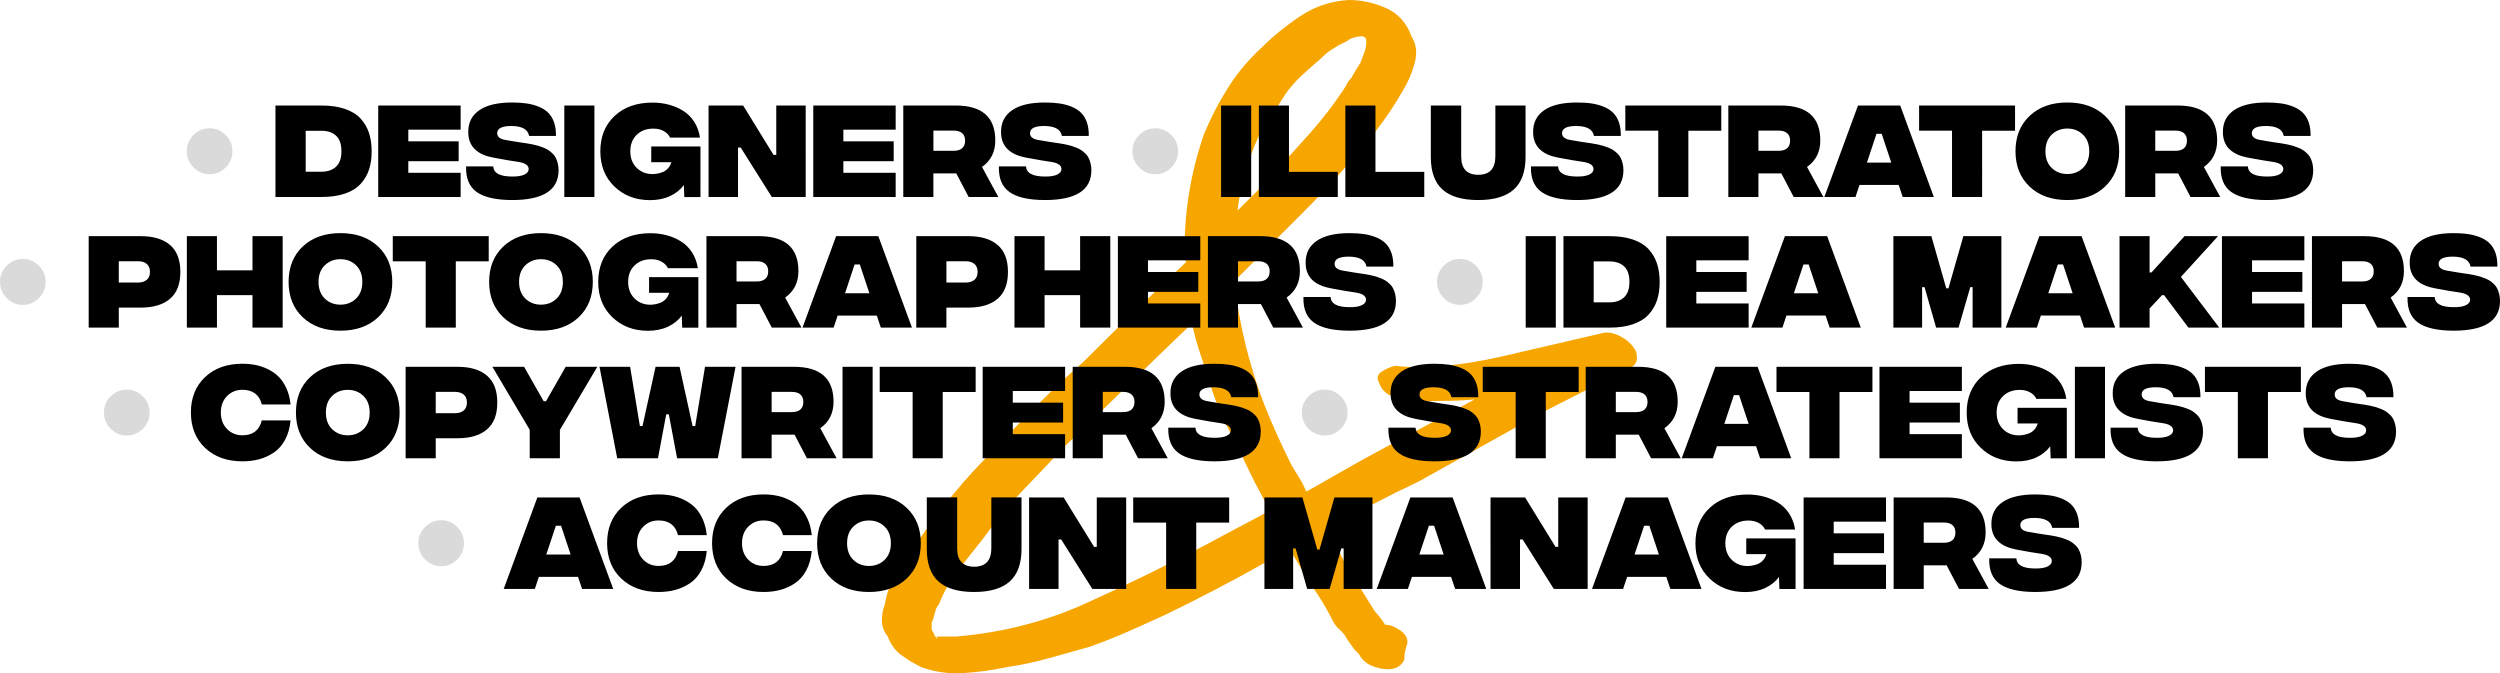
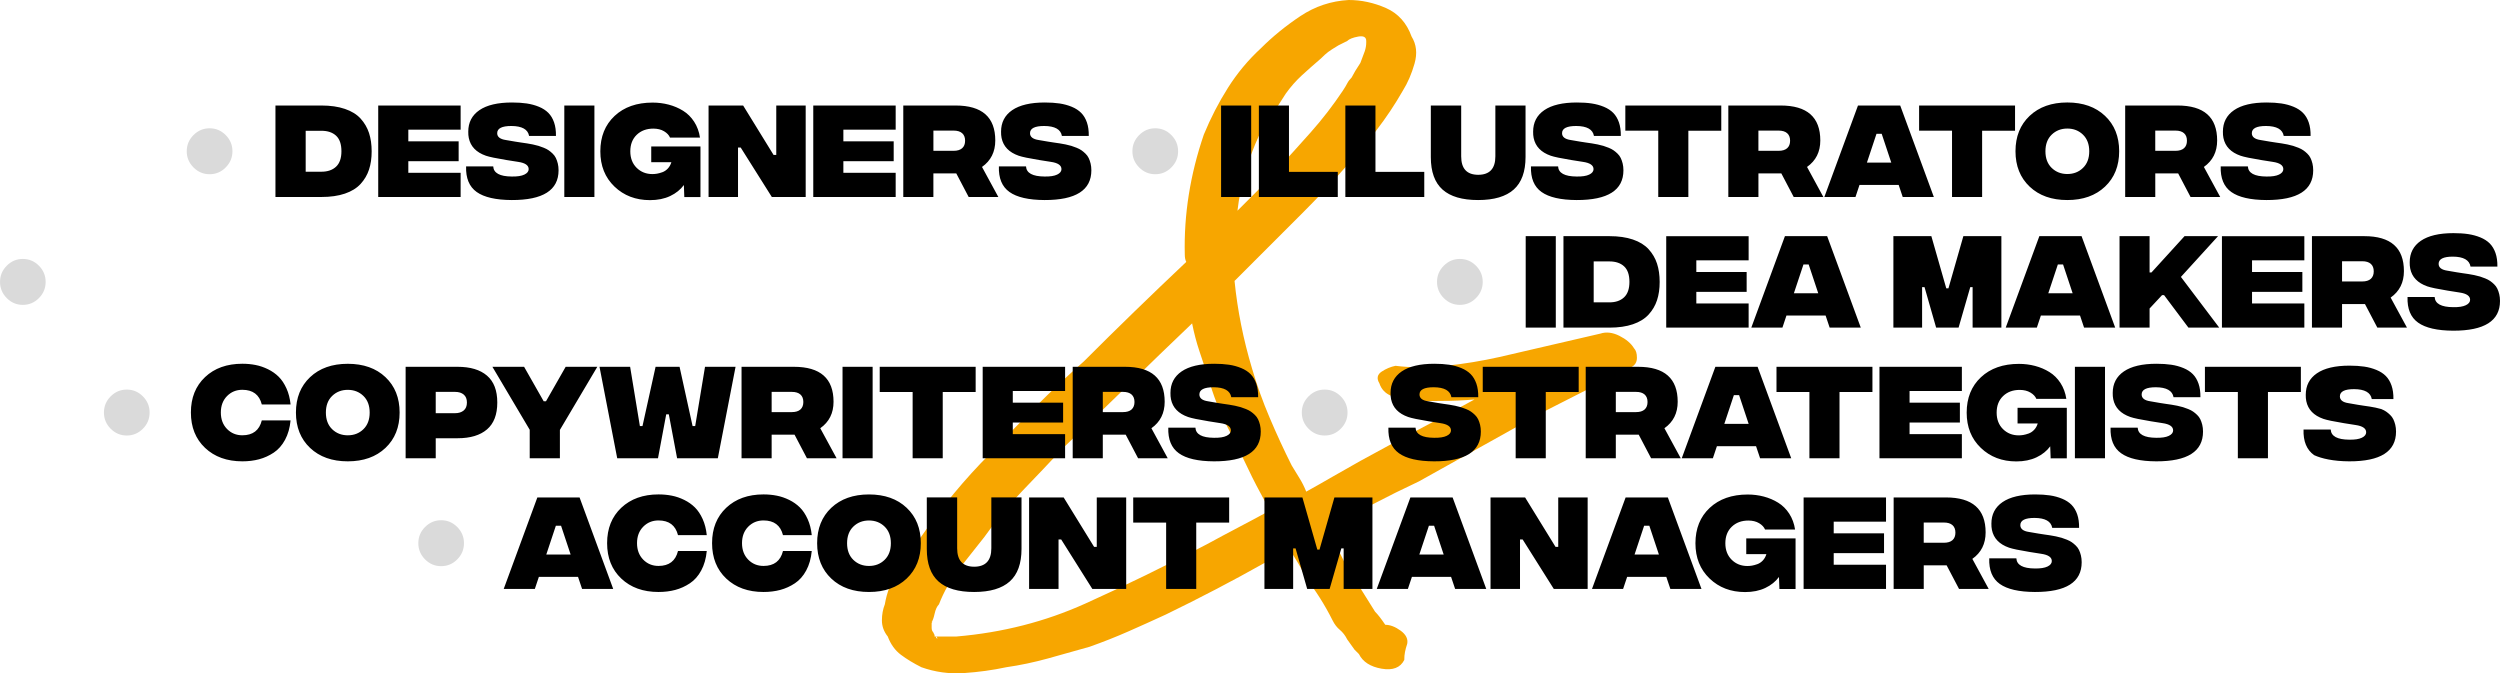
<svg xmlns="http://www.w3.org/2000/svg" version="1.1" id="Vrstva_1" x="0px" y="0px" viewBox="0 0 956.79 257.69" style="enable-background:new 0 0 956.79 257.69;" xml:space="preserve">
  <style type="text/css">
	.st0{fill:#FFFFFF;}
	.st1{fill:#F7A600;}
	.st2{fill:#FFE500;}
	.st3{fill:#E63612;}
	.st4{fill:#DADADA;}
</style>
  <g>
    <path class="st1" d="M357.12,238c-0.38,0-0.56,0.19-0.56,0.56V238H357.12z M415.36,231c-15.31,6.91-31.74,11.11-49.28,12.6h-5.04   h-2.8h-0.56v-0.56l-0.56-1.12c-0.38-0.37-0.56-0.93-0.56-1.68v-1.68V238c0.37-0.37,0.74-1.4,1.12-3.08   c0.37-1.68,0.93-2.89,1.68-3.64c1.86-4.85,4.48-9.42,7.84-13.72c3.36-4.29,6.53-8.3,9.52-12.04c4.48-6.34,9.33-12.22,14.56-17.64   c5.22-5.41,10.45-10.92,15.68-16.52c8.58-8.21,16.89-16.24,24.92-24.08c8.02-7.84,16.14-15.68,24.36-23.52   c0.74,3.74,1.68,7.28,2.8,10.64s2.24,6.72,3.36,10.08c1.86,6.72,4.38,13.16,7.56,19.32c3.17,6.16,6.25,12.42,9.24,18.76   c1.12,2.24,2.24,4.39,3.36,6.44c1.12,2.06,2.24,4.2,3.36,6.44c-4.11,2.24-8.12,4.39-12.04,6.44c-3.92,2.06-7.94,4.2-12.04,6.44   C446.16,216.54,430.66,224.1,415.36,231 M358.24,243.6c0.74,0.75,0.74,0.94,0,0.56V243.6z M492.08,35.84   c1.86-2.61,3.92-4.94,6.16-7c2.24-2.05,4.66-4.2,7.28-6.44c1.12-1.12,2.05-1.96,2.8-2.52c0.74-0.56,2.05-1.4,3.92-2.52l3.36-1.68   c0.74-0.74,2.14-1.3,4.2-1.68c2.05-0.37,3.08,0.19,3.08,1.68v0.56c0,1.12-0.19,2.24-0.56,3.36l-1.68,4.48   c-0.75,1.12-1.4,2.15-1.96,3.08c-0.56,0.94-1.03,1.78-1.4,2.52c-0.75,0.75-1.31,1.5-1.68,2.24c-0.38,0.75-0.94,1.68-1.68,2.8   c-3.74,5.6-7.84,10.92-12.32,15.96c-4.48,5.04-8.96,9.99-13.44,14.84c-2.24,2.62-4.58,5.14-7,7.56c-2.43,2.43-4.95,4.95-7.56,7.56   c1.12-9.7,3.92-19.41,8.4-29.12L492.08,35.84z M619.76,128.52c-2.62-1.3-5.04-1.58-7.28-0.84l-38.64,8.96   c-6.72,1.5-13.54,2.62-20.44,3.36c-6.91,0.75-13.35,0.75-19.32,0c-1.87,0.38-3.64,1.12-5.32,2.24c-1.68,1.12-1.96,2.62-0.84,4.48   c0.74,2.24,2.24,3.83,4.48,4.76c2.24,0.94,4.29,1.78,6.16,2.52c4.48-0.37,8.86-0.56,13.16-0.56c4.29,0,8.49-0.18,12.6-0.56   c-7.47,4.11-14.75,8.03-21.84,11.76c-7.1,3.74-14.38,7.66-21.84,11.76c-3.36,1.87-6.82,3.83-10.36,5.88   c-3.55,2.06-7,4.02-10.36,5.88c-0.75-1.86-1.59-3.54-2.52-5.04c-0.94-1.49-1.96-3.17-3.08-5.04c-2.99-5.97-5.79-12.04-8.4-18.2   c-2.62-6.16-4.86-12.41-6.72-18.76c-3.36-11.2-5.6-22.4-6.72-33.6l10.08-10.08c5.6-5.6,11.1-11.1,16.52-16.52   c5.41-5.41,10.73-11.1,15.96-17.08c4.1-4.48,8.02-9.14,11.76-14c3.73-4.85,7.09-9.89,10.08-15.12c1.86-2.98,3.36-6.44,4.48-10.36   c1.12-3.92,0.74-7.37-1.12-10.36c-1.87-5.22-5.14-8.86-9.8-10.92C525.76,1.03,521,0,516.16,0c-6.72,0.38-12.88,2.43-18.48,6.16   c-5.6,3.74-10.64,7.84-15.12,12.32c-4.86,4.48-9.06,9.52-12.6,15.12c-3.55,5.6-6.63,11.58-9.24,17.92   c-5.23,15.31-7.66,30.62-7.28,45.92c0,1.12,0.18,2.06,0.56,2.8c-6.72,6.35-13.35,12.7-19.88,19.04   c-6.54,6.35-12.98,12.7-19.32,19.04c-6.35,5.6-12.42,11.3-18.2,17.08c-5.79,5.79-11.67,11.86-17.64,18.2   c-4.86,4.86-9.52,9.99-14,15.4c-4.48,5.42-8.78,11.11-12.88,17.08c-2.99,3.74-5.79,7.75-8.4,12.04c-2.62,4.3-4.29,8.68-5.04,13.16   c-0.74,1.87-1.12,3.92-1.12,6.16c0,2.24,0.75,4.3,2.24,6.16c1.12,2.99,2.8,5.32,5.04,7c2.24,1.68,4.85,3.26,7.84,4.76   c5.22,1.86,10.64,2.61,16.24,2.24c5.6-0.38,11.01-1.12,16.24-2.24c5.22-0.75,10.54-1.87,15.96-3.36c5.41-1.5,10.73-2.99,15.96-4.48   c5.22-1.86,10.17-3.82,14.84-5.88c4.66-2.05,9.42-4.2,14.28-6.44c13.06-6.34,25.57-12.88,37.52-19.6l10.08-5.04   c1.12,1.87,2.14,3.55,3.08,5.04c0.93,1.5,1.77,3.18,2.52,5.04c4.1,5.23,7.65,10.83,10.64,16.8c0.74,1.5,1.68,2.71,2.8,3.64   c1.12,0.94,2.05,2.15,2.8,3.64l2.8,3.92l1.68,1.68c1.49,2.98,4.38,4.85,8.68,5.6c4.29,0.74,7.18-0.38,8.68-3.36   c0-1.12,0.09-2.15,0.28-3.08c0.18-0.93,0.46-1.96,0.84-3.08c0.37-1.86-0.47-3.54-2.52-5.04c-2.06-1.49-4.02-2.24-5.88-2.24   c-1.5-2.24-2.8-3.92-3.92-5.04l-11.2-17.92c-1.12-2.24-2.24-4.48-3.36-6.72c-1.12-2.24-2.43-4.48-3.92-6.72   c11.57-6.72,23.33-12.88,35.28-18.48l48.16-26.88l33.04-16.8c1.49-0.74,2.24-1.96,2.24-3.64c0-1.68-0.38-2.89-1.12-3.64   C624.24,131.42,622.36,129.83,619.76,128.52" />
    <path d="M778.77,226.56c11.95,0.03,17.92-3.76,17.92-11.38c0-0.94-0.1-1.81-0.29-2.6c-0.2-0.79-0.44-1.49-0.74-2.11   c-0.3-0.62-0.71-1.18-1.22-1.67c-0.51-0.5-1.02-0.92-1.52-1.27c-0.51-0.35-1.13-0.68-1.88-0.98c-0.75-0.3-1.42-0.54-2-0.72   s-1.32-0.36-2.21-0.55c-0.89-0.19-1.63-0.32-2.22-0.4c-0.59-0.08-1.35-0.19-2.27-0.33c-0.92-0.14-1.63-0.25-2.14-0.33l-3.69-0.63   c-2.2-0.32-3.3-1.2-3.3-2.61c0-1.84,1.81-2.76,5.42-2.76c4.09,0.02,6.35,1.29,6.79,3.81h10.28c0.03-1.99-0.21-3.71-0.72-5.19   c-0.51-1.47-1.24-2.69-2.18-3.64c-0.94-0.95-2.15-1.73-3.6-2.33c-1.46-0.6-3.01-1.03-4.66-1.27c-1.65-0.24-3.54-0.37-5.65-0.37   c-5.47,0-9.63,0.98-12.48,2.93c-2.85,1.95-4.27,4.7-4.27,8.23c-0.02,0.86,0.05,1.67,0.2,2.42c0.67,3.24,2.85,5.5,6.54,6.79   c1.33,0.46,3.95,1,7.84,1.64l4.49,0.71c2.7,0.39,4.05,1.32,4.05,2.78c0,0.86-0.55,1.56-1.65,2.09c-1.1,0.53-2.71,0.78-4.82,0.75   c-4.59-0.03-6.96-1.33-7.1-3.88h-10.38c-0.15,4.51,1.2,7.78,4.05,9.8C768.19,225.5,772.67,226.53,778.77,226.56 M736.24,199.98   h7.71c1.45,0,2.55,0.33,3.3,1c0.75,0.67,1.12,1.62,1.12,2.87c0,1.24-0.37,2.2-1.12,2.87c-0.75,0.67-1.85,1-3.3,1h-7.71V199.98z    M761.1,225.39l-6.25-11.5c3.39-2.39,5.08-5.77,5.08-10.13c0-8.92-5.05-13.38-15.16-13.38h-20.04v35.01h11.52v-9.03h8.76l4.74,9.03   H761.1z M690.27,225.39h31.54v-9.25h-20.02v-4.44h19.26v-7.59h-19.26v-4.47h20.02v-9.25h-31.54V225.39z M687.17,206.06h-18.85v6.01   h7.71c-0.28,0.94-0.73,1.75-1.35,2.42c-0.63,0.67-1.33,1.14-2.11,1.42c-0.78,0.28-1.47,0.46-2.06,0.56   c-0.59,0.1-1.17,0.15-1.72,0.15c-2.43,0-4.44-0.8-6.05-2.4c-1.61-1.6-2.42-3.71-2.42-6.31c0-2.64,0.82-4.74,2.45-6.32   c1.64-1.58,3.76-2.37,6.36-2.37c1.61,0,2.98,0.34,4.11,1.01c1.13,0.68,1.89,1.49,2.28,2.43H687c-0.34-2.28-1.09-4.3-2.23-6.07   c-1.15-1.77-2.56-3.17-4.25-4.21c-1.68-1.04-3.52-1.82-5.49-2.34c-1.98-0.52-4.03-0.78-6.16-0.78c-6.05,0-10.9,1.71-14.54,5.11   c-3.64,3.41-5.46,7.92-5.46,13.54c0,5.53,1.8,10.03,5.41,13.49c3.6,3.46,8.13,5.19,13.59,5.19c2.95,0,5.52-0.52,7.73-1.57   c2.21-1.05,3.95-2.45,5.24-4.21l0.17,4.61h6.18V206.06z M625.57,212.23l3.66-11.01h2l3.66,11.01H625.57z M639.27,225.39h11.91   l-12.87-35.01h-16.16l-12.87,35.01h11.91l1.54-4.61h14.99L639.27,225.39z M570.47,225.39h11.26v-18.92h1.02l11.91,18.92h12.96   v-35.01h-11.26v18.92h-1.03l-11.65-18.92h-13.23V225.39z M543.2,212.23l3.66-11.01h2l3.66,11.01H543.2z M556.9,225.39h11.91   l-12.87-35.01h-16.16l-12.87,35.01h11.91l1.54-4.61h14.99L556.9,225.39z M483.92,225.39h10.99v-15.5h0.93l4.44,15.5h8.59l4.47-15.5   h0.9v15.5h11.01v-35.01H510.7l-5.71,19.97h-0.83l-5.71-19.97h-14.53V225.39z M470.42,190.38H433.7v9.64h12.6v25.37h11.52v-25.37   h12.6V190.38z M393.86,225.39h11.26v-18.92h1.02l11.91,18.92h12.96v-35.01h-11.26v18.92h-1.02l-11.65-18.92h-13.23V225.39z    M372.81,226.56c6.09,0,10.63-1.34,13.64-4.03c3-2.69,4.5-6.85,4.5-12.48v-19.68h-11.55v19.46c0,4.7-2.2,7.06-6.59,7.06   c-4.33-0.02-6.49-2.37-6.49-7.06v-19.46H354.7v19.75c0,5.62,1.5,9.76,4.49,12.43C362.19,225.23,366.73,226.56,372.81,226.56    M332.57,216.6c-2.38,0-4.38-0.78-5.98-2.33c-1.6-1.55-2.4-3.68-2.4-6.37c0-2.69,0.8-4.82,2.4-6.37c1.6-1.55,3.6-2.33,5.98-2.33   c2.39,0,4.38,0.78,5.98,2.33c1.6,1.56,2.4,3.68,2.4,6.37c0,2.69-0.8,4.82-2.4,6.37C336.95,215.83,334.95,216.6,332.57,216.6    M332.57,226.56c6,0,10.8-1.71,14.42-5.13c3.61-3.42,5.42-7.93,5.42-13.55c0-5.62-1.81-10.13-5.42-13.54   c-3.61-3.41-8.42-5.11-14.42-5.11c-6,0-10.8,1.71-14.42,5.11c-3.61,3.41-5.42,7.92-5.42,13.54c0,5.61,1.81,10.13,5.42,13.55   C321.76,224.85,326.57,226.56,332.57,226.56 M292.22,226.56c2.28,0,4.41-0.26,6.4-0.79c1.99-0.53,3.85-1.38,5.6-2.54   c1.75-1.16,3.19-2.79,4.33-4.9c1.14-2.1,1.85-4.58,2.12-7.45h-11.01c-0.94,3.81-3.43,5.71-7.45,5.71c-2.34,0-4.3-0.81-5.87-2.42   c-1.57-1.61-2.36-3.71-2.36-6.3c0-2.59,0.79-4.68,2.37-6.29c1.58-1.6,3.53-2.4,5.86-2.4c4.02,0,6.5,1.87,7.45,5.62h11.01   c-0.23-2.28-0.75-4.33-1.58-6.15c-0.82-1.82-1.81-3.31-2.98-4.46c-1.16-1.15-2.52-2.1-4.08-2.87c-1.55-0.76-3.14-1.31-4.75-1.62   c-1.61-0.32-3.3-0.48-5.08-0.48c-5.89,0-10.65,1.71-14.26,5.11c-3.61,3.41-5.42,7.92-5.42,13.54c0,5.61,1.81,10.13,5.42,13.55   C281.58,224.85,286.33,226.56,292.22,226.56 M252.04,226.56c2.28,0,4.41-0.26,6.4-0.79c1.99-0.53,3.85-1.38,5.6-2.54   c1.75-1.16,3.19-2.79,4.33-4.9c1.14-2.1,1.85-4.58,2.12-7.45h-11.01c-0.94,3.81-3.43,5.71-7.45,5.71c-2.34,0-4.3-0.81-5.87-2.42   c-1.57-1.61-2.36-3.71-2.36-6.3c0-2.59,0.79-4.68,2.37-6.29c1.58-1.6,3.53-2.4,5.86-2.4c4.02,0,6.5,1.87,7.45,5.62h11.01   c-0.23-2.28-0.75-4.33-1.57-6.15s-1.82-3.31-2.98-4.46c-1.16-1.15-2.52-2.1-4.08-2.87c-1.55-0.76-3.14-1.31-4.75-1.62   c-1.61-0.32-3.3-0.48-5.08-0.48c-5.89,0-10.64,1.71-14.26,5.11c-3.61,3.41-5.42,7.92-5.42,13.54c0,5.61,1.81,10.13,5.42,13.55   C241.39,224.85,246.15,226.56,252.04,226.56 M209.07,212.23l3.66-11.01h2l3.66,11.01H209.07z M222.77,225.39h11.91l-12.87-35.01   h-16.16l-12.87,35.01h11.91l1.54-4.61h14.99L222.77,225.39z" />
    <path class="st4" d="M168.84,216.68c2.39,0,4.45-0.87,6.16-2.6c1.72-1.73,2.57-3.8,2.57-6.19c0-2.39-0.86-4.46-2.57-6.19   c-1.72-1.73-3.77-2.6-6.16-2.6c-2.39,0-4.45,0.87-6.17,2.6c-1.72,1.73-2.57,3.8-2.57,6.19c0,2.39,0.86,4.46,2.57,6.19   C164.39,215.81,166.44,216.68,168.84,216.68" />
-     <path d="M899.08,176.56c11.95,0.03,17.92-3.76,17.92-11.38c0-0.94-0.1-1.81-0.29-2.6c-0.2-0.79-0.44-1.49-0.74-2.11   c-0.3-0.62-0.71-1.18-1.22-1.67c-0.51-0.5-1.02-0.92-1.53-1.27c-0.5-0.35-1.13-0.68-1.88-0.98c-0.75-0.3-1.42-0.54-2-0.72   c-0.58-0.18-1.32-0.36-2.21-0.55s-1.63-0.32-2.22-0.4c-0.59-0.08-1.35-0.19-2.27-0.33c-0.92-0.14-1.63-0.25-2.14-0.33l-3.69-0.64   c-2.2-0.32-3.3-1.2-3.3-2.61c0-1.84,1.81-2.76,5.42-2.76c4.08,0.02,6.35,1.29,6.79,3.81H916c0.03-1.99-0.21-3.72-0.72-5.19   c-0.51-1.47-1.24-2.69-2.18-3.64c-0.94-0.95-2.14-1.73-3.6-2.33c-1.46-0.6-3.01-1.03-4.66-1.27c-1.65-0.24-3.54-0.37-5.65-0.37   c-5.47,0-9.63,0.98-12.47,2.93c-2.85,1.95-4.27,4.7-4.27,8.23c-0.02,0.86,0.05,1.67,0.2,2.42c0.67,3.24,2.85,5.5,6.54,6.79   c1.34,0.46,3.95,1,7.84,1.64l4.49,0.71c2.7,0.39,4.05,1.32,4.05,2.78c0,0.86-0.55,1.56-1.65,2.09c-1.1,0.53-2.71,0.78-4.82,0.74   c-4.59-0.03-6.96-1.33-7.1-3.88H881.6c-0.15,4.51,1.21,7.78,4.05,9.8C888.5,175.5,892.98,176.53,899.08,176.56 M880.58,140.38   h-36.72v9.64h12.6v25.37h11.52v-25.37h12.6V140.38z M825.21,176.56c11.95,0.03,17.92-3.76,17.92-11.38c0-0.94-0.1-1.81-0.29-2.6   c-0.2-0.79-0.44-1.49-0.74-2.11c-0.3-0.62-0.71-1.18-1.22-1.67c-0.51-0.5-1.02-0.92-1.53-1.27c-0.5-0.35-1.13-0.68-1.88-0.98   c-0.75-0.3-1.42-0.54-2-0.72c-0.59-0.18-1.32-0.36-2.21-0.55c-0.89-0.19-1.63-0.32-2.22-0.4c-0.59-0.08-1.35-0.19-2.27-0.33   c-0.92-0.14-1.63-0.25-2.14-0.33l-3.69-0.64c-2.2-0.32-3.3-1.2-3.3-2.61c0-1.84,1.81-2.76,5.42-2.76c4.08,0.02,6.35,1.29,6.79,3.81   h10.28c0.03-1.99-0.21-3.72-0.72-5.19c-0.51-1.47-1.24-2.69-2.18-3.64c-0.94-0.95-2.14-1.73-3.6-2.33   c-1.46-0.6-3.01-1.03-4.66-1.27c-1.65-0.24-3.54-0.37-5.65-0.37c-5.47,0-9.63,0.98-12.48,2.93c-2.85,1.95-4.27,4.7-4.27,8.23   c-0.02,0.86,0.05,1.67,0.2,2.42c0.67,3.24,2.85,5.5,6.54,6.79c1.33,0.46,3.95,1,7.84,1.64l4.49,0.71c2.7,0.39,4.05,1.32,4.05,2.78   c0,0.86-0.55,1.56-1.65,2.09c-1.1,0.53-2.71,0.78-4.82,0.74c-4.59-0.03-6.96-1.33-7.1-3.88h-10.38c-0.15,4.51,1.2,7.78,4.05,9.8   C814.63,175.5,819.1,176.53,825.21,176.56 M794.1,175.39h11.52v-35.01H794.1V175.39z M791,156.06h-18.85v6.01h7.72   c-0.28,0.94-0.73,1.75-1.36,2.42c-0.63,0.67-1.33,1.14-2.11,1.42c-0.78,0.28-1.47,0.46-2.06,0.56c-0.59,0.1-1.17,0.15-1.72,0.15   c-2.42,0-4.44-0.8-6.05-2.4c-1.61-1.6-2.42-3.71-2.42-6.31c0-2.64,0.82-4.74,2.45-6.32c1.64-1.58,3.76-2.37,6.36-2.37   c1.61,0,2.98,0.34,4.11,1.01c1.13,0.67,1.89,1.48,2.28,2.43h11.47c-0.34-2.28-1.09-4.3-2.23-6.07c-1.15-1.77-2.56-3.17-4.25-4.21   c-1.68-1.04-3.52-1.82-5.49-2.34c-1.98-0.52-4.03-0.78-6.17-0.78c-6.05,0-10.9,1.7-14.54,5.11c-3.64,3.41-5.46,7.92-5.46,13.54   c0,5.53,1.8,10.03,5.41,13.49c3.6,3.46,8.13,5.19,13.59,5.19c2.95,0,5.52-0.52,7.73-1.57c2.21-1.05,3.95-2.45,5.24-4.21l0.17,4.61   H791V156.06z M719.3,175.39h31.54v-9.25h-20.02v-4.44h19.26v-7.59h-19.26v-4.47h20.02v-9.25H719.3V175.39z M716.61,140.38h-36.72   v9.64h12.6v25.37h11.52v-25.37h12.6V140.38z M659.92,162.23l3.66-11.01h2l3.66,11.01H659.92z M673.62,175.39h11.91l-12.87-35.01   h-16.16l-12.87,35.01h11.91l1.54-4.61h14.99L673.62,175.39z M618.4,149.98h7.72c1.45,0,2.55,0.33,3.3,1   c0.75,0.67,1.12,1.62,1.12,2.87c0,1.24-0.37,2.2-1.12,2.87c-0.75,0.67-1.85,1-3.3,1h-7.72V149.98z M643.25,175.39l-6.25-11.5   c3.39-2.39,5.08-5.77,5.08-10.13c0-8.92-5.05-13.38-15.16-13.38h-20.04v35.01h11.52v-9.03h8.77l4.74,9.03H643.25z M604.19,140.38   h-36.72v9.64h12.6v25.37h11.52v-25.37h12.6V140.38z M548.82,176.56c11.95,0.03,17.92-3.76,17.92-11.38c0-0.94-0.1-1.81-0.29-2.6   s-0.44-1.49-0.74-2.11c-0.3-0.62-0.71-1.18-1.22-1.67c-0.51-0.5-1.02-0.92-1.53-1.27c-0.51-0.35-1.13-0.68-1.88-0.98   c-0.75-0.3-1.42-0.54-2-0.72c-0.59-0.18-1.32-0.36-2.21-0.55c-0.89-0.19-1.63-0.32-2.22-0.4c-0.59-0.08-1.35-0.19-2.27-0.33   c-0.92-0.14-1.63-0.25-2.14-0.33l-3.69-0.64c-2.2-0.32-3.29-1.2-3.29-2.61c0-1.84,1.81-2.76,5.42-2.76   c4.09,0.02,6.35,1.29,6.79,3.81h10.28c0.03-1.99-0.21-3.72-0.72-5.19c-0.51-1.47-1.24-2.69-2.18-3.64   c-0.94-0.95-2.15-1.73-3.6-2.33c-1.46-0.6-3.01-1.03-4.66-1.27c-1.65-0.24-3.54-0.37-5.65-0.37c-5.47,0-9.63,0.98-12.48,2.93   c-2.85,1.95-4.27,4.7-4.27,8.23c-0.02,0.86,0.05,1.67,0.2,2.42c0.67,3.24,2.85,5.5,6.54,6.79c1.34,0.46,3.95,1,7.84,1.64l4.49,0.71   c2.7,0.39,4.05,1.32,4.05,2.78c0,0.86-0.55,1.56-1.65,2.09c-1.1,0.53-2.71,0.78-4.82,0.74c-4.59-0.03-6.96-1.33-7.1-3.88h-10.38   c-0.15,4.51,1.2,7.78,4.05,9.8C538.24,175.5,542.71,176.53,548.82,176.56" />
+     <path d="M899.08,176.56c11.95,0.03,17.92-3.76,17.92-11.38c0-0.94-0.1-1.81-0.29-2.6c-0.2-0.79-0.44-1.49-0.74-2.11   c-0.3-0.62-0.71-1.18-1.22-1.67c-0.51-0.5-1.02-0.92-1.53-1.27c-0.5-0.35-1.13-0.68-1.88-0.98c-0.58-0.18-1.32-0.36-2.21-0.55s-1.63-0.32-2.22-0.4c-0.59-0.08-1.35-0.19-2.27-0.33c-0.92-0.14-1.63-0.25-2.14-0.33l-3.69-0.64   c-2.2-0.32-3.3-1.2-3.3-2.61c0-1.84,1.81-2.76,5.42-2.76c4.08,0.02,6.35,1.29,6.79,3.81H916c0.03-1.99-0.21-3.72-0.72-5.19   c-0.51-1.47-1.24-2.69-2.18-3.64c-0.94-0.95-2.14-1.73-3.6-2.33c-1.46-0.6-3.01-1.03-4.66-1.27c-1.65-0.24-3.54-0.37-5.65-0.37   c-5.47,0-9.63,0.98-12.47,2.93c-2.85,1.95-4.27,4.7-4.27,8.23c-0.02,0.86,0.05,1.67,0.2,2.42c0.67,3.24,2.85,5.5,6.54,6.79   c1.34,0.46,3.95,1,7.84,1.64l4.49,0.71c2.7,0.39,4.05,1.32,4.05,2.78c0,0.86-0.55,1.56-1.65,2.09c-1.1,0.53-2.71,0.78-4.82,0.74   c-4.59-0.03-6.96-1.33-7.1-3.88H881.6c-0.15,4.51,1.21,7.78,4.05,9.8C888.5,175.5,892.98,176.53,899.08,176.56 M880.58,140.38   h-36.72v9.64h12.6v25.37h11.52v-25.37h12.6V140.38z M825.21,176.56c11.95,0.03,17.92-3.76,17.92-11.38c0-0.94-0.1-1.81-0.29-2.6   c-0.2-0.79-0.44-1.49-0.74-2.11c-0.3-0.62-0.71-1.18-1.22-1.67c-0.51-0.5-1.02-0.92-1.53-1.27c-0.5-0.35-1.13-0.68-1.88-0.98   c-0.75-0.3-1.42-0.54-2-0.72c-0.59-0.18-1.32-0.36-2.21-0.55c-0.89-0.19-1.63-0.32-2.22-0.4c-0.59-0.08-1.35-0.19-2.27-0.33   c-0.92-0.14-1.63-0.25-2.14-0.33l-3.69-0.64c-2.2-0.32-3.3-1.2-3.3-2.61c0-1.84,1.81-2.76,5.42-2.76c4.08,0.02,6.35,1.29,6.79,3.81   h10.28c0.03-1.99-0.21-3.72-0.72-5.19c-0.51-1.47-1.24-2.69-2.18-3.64c-0.94-0.95-2.14-1.73-3.6-2.33   c-1.46-0.6-3.01-1.03-4.66-1.27c-1.65-0.24-3.54-0.37-5.65-0.37c-5.47,0-9.63,0.98-12.48,2.93c-2.85,1.95-4.27,4.7-4.27,8.23   c-0.02,0.86,0.05,1.67,0.2,2.42c0.67,3.24,2.85,5.5,6.54,6.79c1.33,0.46,3.95,1,7.84,1.64l4.49,0.71c2.7,0.39,4.05,1.32,4.05,2.78   c0,0.86-0.55,1.56-1.65,2.09c-1.1,0.53-2.71,0.78-4.82,0.74c-4.59-0.03-6.96-1.33-7.1-3.88h-10.38c-0.15,4.51,1.2,7.78,4.05,9.8   C814.63,175.5,819.1,176.53,825.21,176.56 M794.1,175.39h11.52v-35.01H794.1V175.39z M791,156.06h-18.85v6.01h7.72   c-0.28,0.94-0.73,1.75-1.36,2.42c-0.63,0.67-1.33,1.14-2.11,1.42c-0.78,0.28-1.47,0.46-2.06,0.56c-0.59,0.1-1.17,0.15-1.72,0.15   c-2.42,0-4.44-0.8-6.05-2.4c-1.61-1.6-2.42-3.71-2.42-6.31c0-2.64,0.82-4.74,2.45-6.32c1.64-1.58,3.76-2.37,6.36-2.37   c1.61,0,2.98,0.34,4.11,1.01c1.13,0.67,1.89,1.48,2.28,2.43h11.47c-0.34-2.28-1.09-4.3-2.23-6.07c-1.15-1.77-2.56-3.17-4.25-4.21   c-1.68-1.04-3.52-1.82-5.49-2.34c-1.98-0.52-4.03-0.78-6.17-0.78c-6.05,0-10.9,1.7-14.54,5.11c-3.64,3.41-5.46,7.92-5.46,13.54   c0,5.53,1.8,10.03,5.41,13.49c3.6,3.46,8.13,5.19,13.59,5.19c2.95,0,5.52-0.52,7.73-1.57c2.21-1.05,3.95-2.45,5.24-4.21l0.17,4.61   H791V156.06z M719.3,175.39h31.54v-9.25h-20.02v-4.44h19.26v-7.59h-19.26v-4.47h20.02v-9.25H719.3V175.39z M716.61,140.38h-36.72   v9.64h12.6v25.37h11.52v-25.37h12.6V140.38z M659.92,162.23l3.66-11.01h2l3.66,11.01H659.92z M673.62,175.39h11.91l-12.87-35.01   h-16.16l-12.87,35.01h11.91l1.54-4.61h14.99L673.62,175.39z M618.4,149.98h7.72c1.45,0,2.55,0.33,3.3,1   c0.75,0.67,1.12,1.62,1.12,2.87c0,1.24-0.37,2.2-1.12,2.87c-0.75,0.67-1.85,1-3.3,1h-7.72V149.98z M643.25,175.39l-6.25-11.5   c3.39-2.39,5.08-5.77,5.08-10.13c0-8.92-5.05-13.38-15.16-13.38h-20.04v35.01h11.52v-9.03h8.77l4.74,9.03H643.25z M604.19,140.38   h-36.72v9.64h12.6v25.37h11.52v-25.37h12.6V140.38z M548.82,176.56c11.95,0.03,17.92-3.76,17.92-11.38c0-0.94-0.1-1.81-0.29-2.6   s-0.44-1.49-0.74-2.11c-0.3-0.62-0.71-1.18-1.22-1.67c-0.51-0.5-1.02-0.92-1.53-1.27c-0.51-0.35-1.13-0.68-1.88-0.98   c-0.75-0.3-1.42-0.54-2-0.72c-0.59-0.18-1.32-0.36-2.21-0.55c-0.89-0.19-1.63-0.32-2.22-0.4c-0.59-0.08-1.35-0.19-2.27-0.33   c-0.92-0.14-1.63-0.25-2.14-0.33l-3.69-0.64c-2.2-0.32-3.29-1.2-3.29-2.61c0-1.84,1.81-2.76,5.42-2.76   c4.09,0.02,6.35,1.29,6.79,3.81h10.28c0.03-1.99-0.21-3.72-0.72-5.19c-0.51-1.47-1.24-2.69-2.18-3.64   c-0.94-0.95-2.15-1.73-3.6-2.33c-1.46-0.6-3.01-1.03-4.66-1.27c-1.65-0.24-3.54-0.37-5.65-0.37c-5.47,0-9.63,0.98-12.48,2.93   c-2.85,1.95-4.27,4.7-4.27,8.23c-0.02,0.86,0.05,1.67,0.2,2.42c0.67,3.24,2.85,5.5,6.54,6.79c1.34,0.46,3.95,1,7.84,1.64l4.49,0.71   c2.7,0.39,4.05,1.32,4.05,2.78c0,0.86-0.55,1.56-1.65,2.09c-1.1,0.53-2.71,0.78-4.82,0.74c-4.59-0.03-6.96-1.33-7.1-3.88h-10.38   c-0.15,4.51,1.2,7.78,4.05,9.8C538.24,175.5,542.71,176.53,548.82,176.56" />
    <path class="st4" d="M506.97,166.68c2.39,0,4.45-0.87,6.17-2.6c1.72-1.73,2.58-3.8,2.58-6.19c0-2.39-0.86-4.46-2.58-6.19   c-1.72-1.73-3.77-2.6-6.17-2.6c-2.39,0-4.45,0.87-6.17,2.6c-1.72,1.73-2.58,3.8-2.58,6.19c0,2.39,0.86,4.46,2.58,6.19   C502.52,165.81,504.58,166.68,506.97,166.68" />
    <path d="M464.59,176.56c11.95,0.03,17.92-3.76,17.92-11.38c0-0.94-0.1-1.81-0.29-2.6s-0.44-1.49-0.74-2.11   c-0.3-0.62-0.71-1.18-1.22-1.67c-0.51-0.5-1.02-0.92-1.53-1.27c-0.51-0.35-1.13-0.68-1.88-0.98s-1.42-0.54-2-0.72   c-0.59-0.18-1.32-0.36-2.21-0.55s-1.63-0.32-2.22-0.4c-0.59-0.08-1.35-0.19-2.27-0.33c-0.92-0.14-1.63-0.25-2.14-0.33l-3.69-0.64   c-2.2-0.32-3.3-1.2-3.3-2.61c0-1.84,1.81-2.76,5.42-2.76c4.09,0.02,6.35,1.29,6.79,3.81h10.28c0.03-1.99-0.21-3.72-0.72-5.19   c-0.51-1.47-1.24-2.69-2.18-3.64c-0.94-0.95-2.14-1.73-3.6-2.33c-1.46-0.6-3.01-1.03-4.66-1.27c-1.65-0.24-3.54-0.37-5.65-0.37   c-5.47,0-9.63,0.98-12.48,2.93c-2.85,1.95-4.27,4.7-4.27,8.23c-0.02,0.86,0.05,1.67,0.2,2.42c0.67,3.24,2.85,5.5,6.54,6.79   c1.33,0.46,3.95,1,7.84,1.64l4.49,0.71c2.7,0.39,4.05,1.32,4.05,2.78c0,0.86-0.55,1.56-1.65,2.09s-2.71,0.78-4.82,0.74   c-4.59-0.03-6.96-1.33-7.1-3.88h-10.38c-0.15,4.51,1.2,7.78,4.05,9.8C454.01,175.5,458.48,176.53,464.59,176.56 M422.06,149.98   h7.71c1.45,0,2.55,0.33,3.3,1c0.75,0.67,1.12,1.62,1.12,2.87c0,1.24-0.38,2.2-1.12,2.87c-0.75,0.67-1.85,1-3.3,1h-7.71V149.98z    M446.91,175.39l-6.25-11.5c3.39-2.39,5.08-5.77,5.08-10.13c0-8.92-5.05-13.38-15.16-13.38h-20.04v35.01h11.52v-9.03h8.77   l4.74,9.03H446.91z M376.09,175.39h31.54v-9.25h-20.02v-4.44h19.26v-7.59h-19.26v-4.47h20.02v-9.25h-31.54V175.39z M373.4,140.38   h-36.72v9.64h12.6v25.37h11.52v-25.37h12.6V140.38z M322.45,175.39h11.52v-35.01h-11.52V175.39z M295.32,149.98h7.71   c1.45,0,2.55,0.33,3.3,1c0.75,0.67,1.12,1.62,1.12,2.87c0,1.24-0.37,2.2-1.12,2.87c-0.75,0.67-1.85,1-3.3,1h-7.71V149.98z    M320.18,175.39l-6.25-11.5c3.39-2.39,5.08-5.77,5.08-10.13c0-8.92-5.05-13.38-15.16-13.38H283.8v35.01h11.52v-9.03h8.77l4.74,9.03   H320.18z M236.22,175.39h15.6l3.15-16.82h1l3.17,16.82h15.58l6.79-35.01h-11.69l-3.76,22.68h-1l-4.98-22.68h-9.18l-5.01,22.68h-1   l-3.73-22.68h-11.72L236.22,175.39z M228.6,140.38h-12.11l-7.52,13.18h-0.9l-7.49-13.18h-12.13l14.28,24.1v10.91h11.55v-10.86   L228.6,140.38z M166.76,158.13v-8.15h7.4c1.42,0,2.53,0.35,3.33,1.04c0.81,0.69,1.21,1.7,1.21,3.04c0,1.33-0.41,2.35-1.23,3.04   c-0.82,0.69-1.94,1.04-3.36,1.04H166.76z M155.24,175.39h11.52v-7.67h8.4c4.85,0,8.59-1.13,11.22-3.38   c2.63-2.25,3.94-5.68,3.94-10.29c0-4.61-1.31-8.04-3.94-10.29c-2.63-2.26-6.38-3.38-11.27-3.38h-19.87V175.39z M133.1,166.6   c-2.38,0-4.38-0.78-5.98-2.33c-1.6-1.55-2.4-3.68-2.4-6.37c0-2.69,0.8-4.82,2.4-6.37c1.6-1.55,3.6-2.33,5.98-2.33   c2.38,0,4.38,0.78,5.98,2.33c1.6,1.55,2.4,3.68,2.4,6.37c0,2.69-0.8,4.82-2.4,6.37C137.48,165.83,135.49,166.6,133.1,166.6    M133.1,176.56c6,0,10.8-1.71,14.42-5.13c3.61-3.42,5.42-7.93,5.42-13.55s-1.81-10.13-5.42-13.54c-3.61-3.41-8.42-5.11-14.42-5.11   c-6,0-10.8,1.7-14.42,5.11c-3.61,3.41-5.42,7.92-5.42,13.54s1.81,10.13,5.42,13.55C122.3,174.85,127.11,176.56,133.1,176.56    M92.76,176.56c2.28,0,4.41-0.26,6.4-0.79c1.99-0.53,3.85-1.38,5.6-2.54c1.75-1.16,3.19-2.8,4.33-4.9c1.14-2.1,1.85-4.58,2.12-7.45   h-11.01c-0.94,3.81-3.43,5.71-7.45,5.71c-2.34,0-4.3-0.81-5.87-2.42c-1.57-1.61-2.36-3.71-2.36-6.3s0.79-4.68,2.37-6.29   c1.58-1.6,3.53-2.4,5.86-2.4c4.02,0,6.5,1.87,7.45,5.61h11.01c-0.23-2.28-0.75-4.33-1.58-6.15s-1.81-3.31-2.98-4.46   c-1.16-1.15-2.52-2.1-4.08-2.87c-1.56-0.76-3.14-1.31-4.75-1.62c-1.61-0.32-3.3-0.48-5.08-0.48c-5.89,0-10.65,1.7-14.26,5.11   c-3.61,3.41-5.42,7.92-5.42,13.54s1.81,10.13,5.42,13.55S86.87,176.56,92.76,176.56" />
    <path class="st4" d="M48.52,166.68c2.39,0,4.45-0.87,6.17-2.6c1.72-1.73,2.57-3.8,2.57-6.19c0-2.39-0.86-4.46-2.57-6.19   c-1.72-1.73-3.77-2.6-6.17-2.6s-4.45,0.87-6.17,2.6c-1.72,1.73-2.57,3.8-2.57,6.19c0,2.39,0.86,4.46,2.57,6.19   C44.08,165.81,46.13,166.68,48.52,166.68" />
    <path d="M938.87,126.56c11.95,0.03,17.92-3.76,17.92-11.38c0-0.94-0.1-1.81-0.29-2.6c-0.2-0.79-0.44-1.49-0.74-2.11   c-0.3-0.62-0.71-1.18-1.22-1.67c-0.51-0.5-1.02-0.92-1.53-1.27c-0.51-0.35-1.13-0.68-1.88-0.98c-0.75-0.3-1.42-0.54-2-0.72   s-1.32-0.36-2.21-0.55c-0.89-0.19-1.63-0.32-2.22-0.4c-0.59-0.08-1.35-0.19-2.27-0.33c-0.92-0.14-1.63-0.25-2.14-0.33l-3.69-0.63   c-2.2-0.33-3.3-1.2-3.3-2.61c0-1.84,1.81-2.76,5.42-2.76c4.09,0.02,6.35,1.29,6.79,3.81h10.28c0.03-1.99-0.21-3.71-0.72-5.19   c-0.51-1.47-1.24-2.68-2.18-3.64c-0.94-0.95-2.14-1.73-3.6-2.33c-1.46-0.6-3.01-1.02-4.66-1.27s-3.54-0.37-5.65-0.37   c-5.47,0-9.63,0.98-12.48,2.93c-2.85,1.95-4.27,4.7-4.27,8.23c-0.02,0.86,0.05,1.67,0.2,2.42c0.67,3.24,2.85,5.5,6.54,6.79   c1.33,0.46,3.95,1,7.84,1.64l4.49,0.71c2.7,0.39,4.05,1.32,4.05,2.78c0,0.86-0.55,1.56-1.65,2.09c-1.1,0.53-2.71,0.78-4.82,0.74   c-4.59-0.03-6.96-1.33-7.1-3.88h-10.38c-0.15,4.51,1.2,7.78,4.05,9.8C928.29,125.5,932.76,126.53,938.87,126.56 M896.34,99.98h7.71   c1.45,0,2.55,0.33,3.3,1c0.75,0.67,1.12,1.62,1.12,2.87s-0.38,2.2-1.12,2.87c-0.75,0.67-1.85,1-3.3,1h-7.71V99.98z M921.19,125.39   l-6.25-11.5c3.39-2.39,5.08-5.77,5.08-10.13c0-8.92-5.05-13.38-15.16-13.38h-20.04v35.01h11.52v-9.03h8.77l4.74,9.03H921.19z    M850.37,125.39h31.54v-9.25h-20.02v-4.44h19.26v-7.59h-19.26v-4.47h20.02v-9.25h-31.54V125.39z M849.34,125.39l-14.67-19.41   l14.21-15.6h-12.82l-12.65,13.89h-0.73V90.38h-11.5v35.01h11.5v-7.32l4.78-5.13h0.76l9.33,12.45H849.34z M783.91,112.23l3.66-11.01   h2l3.66,11.01H783.91z M797.61,125.39h11.91l-12.87-35.01h-16.16l-12.87,35.01h11.91l1.54-4.62h14.99L797.61,125.39z    M724.63,125.39h10.99v-15.5h0.93l4.44,15.5h8.59l4.47-15.5h0.9v15.5h11.01V90.38h-14.55l-5.71,19.97h-0.83l-5.71-19.97h-14.53   V125.39z M686.55,112.23l3.66-11.01h2l3.66,11.01H686.55z M700.24,125.39h11.91l-12.87-35.01h-16.16l-12.87,35.01h11.91l1.54-4.62   h14.99L700.24,125.39z M637.69,125.39h31.54v-9.25h-20.02v-4.44h19.26v-7.59h-19.26v-4.47h20.02v-9.25h-31.54V125.39z    M615.94,115.72h-6.01v-15.67h6.01c2.39,0,4.27,0.63,5.63,1.89c1.36,1.26,2.04,3.24,2.04,5.94c0,2.67-0.69,4.64-2.06,5.92   C620.17,115.09,618.3,115.72,615.94,115.72 M615.94,90.38h-17.58v35.01h17.58c3.47,0,6.47-0.43,9-1.29   c2.53-0.86,4.53-2.1,6.01-3.71c1.47-1.61,2.55-3.44,3.22-5.49c0.68-2.05,1.01-4.38,1.01-7c0-2.61-0.34-4.95-1.01-7.01   c-0.67-2.06-1.75-3.89-3.22-5.51c-1.47-1.61-3.48-2.85-6.01-3.71C622.41,90.81,619.41,90.38,615.94,90.38 M583.91,125.39h11.52   V90.38h-11.52V125.39z" />
    <path class="st4" d="M558.72,116.68c2.39,0,4.45-0.87,6.16-2.6c1.72-1.73,2.58-3.8,2.58-6.19c0-2.39-0.86-4.46-2.58-6.19   c-1.72-1.73-3.77-2.6-6.16-2.6c-2.39,0-4.45,0.87-6.17,2.6c-1.72,1.73-2.58,3.8-2.58,6.19c0,2.39,0.86,4.46,2.58,6.19   C554.27,115.81,556.32,116.68,558.72,116.68" />
-     <path d="M516.33,126.56c11.95,0.03,17.92-3.76,17.92-11.38c0-0.94-0.1-1.81-0.29-2.6c-0.2-0.79-0.44-1.49-0.74-2.11   c-0.3-0.62-0.71-1.18-1.22-1.67c-0.51-0.5-1.02-0.92-1.53-1.27c-0.5-0.35-1.13-0.68-1.88-0.98c-0.75-0.3-1.42-0.54-2-0.72   s-1.32-0.36-2.21-0.55c-0.89-0.19-1.63-0.32-2.22-0.4c-0.59-0.08-1.35-0.19-2.27-0.33c-0.92-0.14-1.63-0.25-2.14-0.33l-3.69-0.63   c-2.2-0.33-3.3-1.2-3.3-2.61c0-1.84,1.81-2.76,5.42-2.76c4.09,0.02,6.35,1.29,6.79,3.81h10.28c0.03-1.99-0.21-3.71-0.72-5.19   c-0.51-1.47-1.24-2.69-2.18-3.64c-0.94-0.95-2.14-1.73-3.6-2.33c-1.46-0.6-3.01-1.03-4.66-1.27c-1.65-0.24-3.54-0.37-5.65-0.37   c-5.47,0-9.63,0.98-12.48,2.93c-2.85,1.95-4.27,4.7-4.27,8.23c-0.02,0.86,0.05,1.67,0.19,2.42c0.67,3.24,2.85,5.5,6.54,6.79   c1.34,0.46,3.95,1,7.84,1.64l4.49,0.71c2.7,0.39,4.05,1.32,4.05,2.78c0,0.86-0.55,1.56-1.65,2.09c-1.1,0.53-2.71,0.78-4.82,0.74   c-4.59-0.03-6.96-1.33-7.1-3.88h-10.38c-0.15,4.51,1.2,7.78,4.05,9.8C505.75,125.5,510.23,126.53,516.33,126.56 M473.8,99.98h7.71   c1.45,0,2.55,0.33,3.3,1c0.75,0.67,1.12,1.62,1.12,2.87c0,1.25-0.37,2.2-1.12,2.87c-0.75,0.67-1.85,1-3.3,1h-7.71V99.98z    M498.66,125.39l-6.25-11.5c3.39-2.39,5.08-5.77,5.08-10.13c0-8.92-5.05-13.38-15.16-13.38h-20.04v35.01h11.52v-9.03h8.76   l4.74,9.03H498.66z M427.83,125.39h31.54v-9.25h-20.02v-4.44h19.26v-7.59h-19.26v-4.47h20.02v-9.25h-31.54V125.39z M413.38,90.38   v13.09h-13.6V90.38h-11.52v35.01h11.52v-12.43h13.6v12.43h11.55V90.38H413.38z M362.21,108.13v-8.15h7.4   c1.42,0,2.53,0.35,3.33,1.04c0.81,0.69,1.21,1.7,1.21,3.04c0,1.34-0.41,2.35-1.23,3.04c-0.82,0.69-1.94,1.04-3.36,1.04H362.21z    M350.68,125.39h11.52v-7.67h8.4c4.85,0,8.59-1.13,11.22-3.38c2.63-2.25,3.94-5.68,3.94-10.29s-1.31-8.04-3.94-10.29   c-2.63-2.26-6.38-3.38-11.27-3.38h-19.87V125.39z M323.41,112.23l3.66-11.01h2l3.66,11.01H323.41z M337.11,125.39h11.91   l-12.87-35.01H320l-12.87,35.01h11.91l1.54-4.61h14.99L337.11,125.39z M281.88,99.98h7.71c1.45,0,2.55,0.33,3.3,1   c0.75,0.67,1.12,1.62,1.12,2.87c0,1.25-0.37,2.2-1.12,2.87c-0.75,0.67-1.85,1-3.3,1h-7.71V99.98z M306.74,125.39l-6.25-11.5   c3.38-2.39,5.08-5.77,5.08-10.13c0-8.92-5.05-13.38-15.16-13.38h-20.04v35.01h11.52v-9.03h8.76l4.74,9.03H306.74z M267.26,106.06   h-18.85v6.01h7.71c-0.28,0.94-0.73,1.75-1.35,2.42c-0.63,0.67-1.33,1.14-2.11,1.42c-0.78,0.28-1.47,0.46-2.06,0.56   c-0.59,0.1-1.17,0.15-1.72,0.15c-2.42,0-4.44-0.8-6.05-2.41c-1.61-1.6-2.42-3.71-2.42-6.31c0-2.64,0.82-4.74,2.45-6.32   c1.64-1.58,3.76-2.37,6.36-2.37c1.61,0,2.98,0.34,4.11,1.01c1.13,0.68,1.89,1.49,2.28,2.43h11.47c-0.34-2.28-1.09-4.3-2.23-6.07   c-1.15-1.77-2.56-3.17-4.25-4.21c-1.68-1.04-3.51-1.82-5.49-2.34c-1.98-0.52-4.03-0.78-6.16-0.78c-6.05,0-10.9,1.71-14.54,5.12   c-3.64,3.41-5.46,7.92-5.46,13.54c0,5.53,1.8,10.03,5.41,13.49s8.13,5.19,13.59,5.19c2.95,0,5.52-0.53,7.73-1.58   c2.2-1.05,3.95-2.45,5.24-4.21l0.17,4.61h6.18V106.06z M207.04,116.6c-2.38,0-4.38-0.78-5.98-2.33c-1.6-1.55-2.4-3.68-2.4-6.37   c0-2.69,0.8-4.82,2.4-6.37c1.6-1.55,3.6-2.33,5.98-2.33c2.38,0,4.38,0.78,5.98,2.33c1.6,1.55,2.4,3.68,2.4,6.37   c0,2.69-0.8,4.82-2.4,6.37C211.42,115.83,209.43,116.6,207.04,116.6 M207.04,126.56c6,0,10.8-1.71,14.42-5.13   c3.61-3.42,5.42-7.94,5.42-13.55c0-5.62-1.81-10.13-5.42-13.54c-3.61-3.41-8.42-5.12-14.42-5.12s-10.8,1.71-14.42,5.12   c-3.61,3.41-5.42,7.92-5.42,13.54c0,5.61,1.81,10.13,5.42,13.55C196.24,124.85,201.05,126.56,207.04,126.56 M187.04,90.38h-36.72   v9.64h12.6v25.37h11.52v-25.37h12.6V90.38z M130.29,116.6c-2.38,0-4.38-0.78-5.98-2.33c-1.6-1.55-2.41-3.68-2.41-6.37   c0-2.69,0.8-4.82,2.41-6.37c1.6-1.55,3.6-2.33,5.98-2.33c2.39,0,4.38,0.78,5.98,2.33c1.6,1.55,2.4,3.68,2.4,6.37   c0,2.69-0.8,4.82-2.4,6.37C134.66,115.83,132.67,116.6,130.29,116.6 M130.29,126.56c6,0,10.8-1.71,14.42-5.13   c3.61-3.42,5.42-7.94,5.42-13.55c0-5.62-1.81-10.13-5.42-13.54c-3.61-3.41-8.42-5.12-14.42-5.12c-6,0-10.8,1.71-14.42,5.12   c-3.61,3.41-5.42,7.92-5.42,13.54c0,5.61,1.81,10.13,5.42,13.55C119.48,124.85,124.29,126.56,130.29,126.56 M96.63,90.38v13.09   h-13.6V90.38H71.51v35.01h11.52v-12.43h13.6v12.43h11.55V90.38H96.63z M45.46,108.13v-8.15h7.4c1.42,0,2.53,0.35,3.33,1.04   c0.81,0.69,1.21,1.7,1.21,3.04c0,1.34-0.41,2.35-1.23,3.04c-0.82,0.69-1.94,1.04-3.36,1.04H45.46z M33.94,125.39h11.52v-7.67h8.4   c4.85,0,8.59-1.13,11.22-3.38c2.63-2.25,3.94-5.68,3.94-10.29s-1.31-8.04-3.94-10.29c-2.63-2.26-6.38-3.38-11.27-3.38H33.94V125.39   z" />
    <path class="st4" d="M8.74,116.68c2.39,0,4.45-0.87,6.16-2.6c1.72-1.73,2.57-3.8,2.57-6.19c0-2.39-0.86-4.46-2.57-6.19   c-1.72-1.73-3.77-2.6-6.16-2.6s-4.45,0.87-6.16,2.6c-1.72,1.73-2.57,3.8-2.57,6.19c0,2.39,0.86,4.46,2.57,6.19   C4.29,115.81,6.35,116.68,8.74,116.68" />
    <path d="M867.38,76.56c11.95,0.03,17.92-3.76,17.92-11.38c0-0.94-0.1-1.81-0.29-2.6c-0.2-0.79-0.44-1.49-0.74-2.11   c-0.3-0.62-0.71-1.18-1.22-1.67c-0.51-0.5-1.02-0.92-1.53-1.27c-0.51-0.35-1.13-0.68-1.88-0.98c-0.75-0.3-1.42-0.54-2-0.72   s-1.32-0.36-2.21-0.55c-0.89-0.19-1.63-0.32-2.22-0.4c-0.59-0.08-1.35-0.19-2.27-0.33c-0.92-0.14-1.63-0.25-2.14-0.33l-3.69-0.63   c-2.2-0.33-3.3-1.2-3.3-2.61c0-1.84,1.81-2.76,5.42-2.76c4.09,0.02,6.35,1.29,6.79,3.81h10.28c0.03-1.99-0.21-3.71-0.72-5.19   c-0.51-1.47-1.24-2.68-2.19-3.64c-0.94-0.95-2.14-1.73-3.6-2.33c-1.46-0.6-3.01-1.02-4.66-1.27c-1.65-0.24-3.54-0.37-5.65-0.37   c-5.47,0-9.63,0.98-12.47,2.93c-2.85,1.95-4.27,4.7-4.27,8.23c-0.02,0.86,0.05,1.67,0.2,2.42c0.67,3.24,2.85,5.5,6.54,6.79   c1.33,0.46,3.95,1,7.84,1.64l4.49,0.71c2.7,0.39,4.05,1.32,4.05,2.78c0,0.86-0.55,1.56-1.65,2.09c-1.1,0.53-2.71,0.78-4.82,0.74   c-4.59-0.03-6.96-1.33-7.1-3.88H849.9c-0.15,4.51,1.21,7.78,4.05,9.8C856.8,75.5,861.28,76.53,867.38,76.56 M824.85,49.98h7.71   c1.45,0,2.55,0.33,3.3,1c0.75,0.67,1.12,1.62,1.12,2.87s-0.37,2.2-1.12,2.87c-0.75,0.67-1.85,1-3.3,1h-7.71V49.98z M849.71,75.39   l-6.25-11.5c3.39-2.39,5.08-5.77,5.08-10.13c0-8.92-5.05-13.38-15.16-13.38h-20.04v35.01h11.52v-9.03h8.76l4.74,9.03H849.71z    M791.2,66.6c-2.38,0-4.38-0.78-5.98-2.33c-1.6-1.55-2.4-3.68-2.4-6.37c0-2.69,0.8-4.82,2.4-6.37c1.6-1.55,3.6-2.33,5.98-2.33   c2.38,0,4.38,0.78,5.98,2.33c1.6,1.55,2.41,3.68,2.41,6.37c0,2.69-0.8,4.82-2.41,6.37C795.58,65.83,793.58,66.6,791.2,66.6    M791.2,76.56c6,0,10.8-1.71,14.42-5.13c3.61-3.42,5.42-7.93,5.42-13.55s-1.81-10.13-5.42-13.54c-3.61-3.41-8.42-5.12-14.42-5.12   c-6,0-10.8,1.71-14.42,5.12c-3.61,3.41-5.42,7.92-5.42,13.54s1.81,10.13,5.42,13.55C780.4,74.86,785.2,76.56,791.2,76.56    M771.19,40.38h-36.72v9.64h12.6v25.37h11.52V50.03h12.6V40.38z M714.5,62.23l3.66-11.01h2l3.66,11.01H714.5z M728.2,75.39h11.91   l-12.87-35.01h-16.16l-12.87,35.01h11.91l1.54-4.62h14.99L728.2,75.39z M672.97,49.98h7.71c1.45,0,2.55,0.33,3.3,1   c0.75,0.67,1.12,1.62,1.12,2.87s-0.37,2.2-1.12,2.87c-0.75,0.67-1.85,1-3.3,1h-7.71V49.98z M697.83,75.39l-6.25-11.5   c3.39-2.39,5.08-5.77,5.08-10.13c0-8.92-5.05-13.38-15.16-13.38h-20.04v35.01h11.52v-9.03h8.76l4.74,9.03H697.83z M658.76,40.38   h-36.72v9.64h12.6v25.37h11.52V50.03h12.6V40.38z M603.39,76.56c11.95,0.03,17.92-3.76,17.92-11.38c0-0.94-0.1-1.81-0.29-2.6   c-0.2-0.79-0.44-1.49-0.74-2.11c-0.3-0.62-0.71-1.18-1.22-1.67c-0.51-0.5-1.02-0.92-1.53-1.27c-0.5-0.35-1.13-0.68-1.88-0.98   c-0.75-0.3-1.42-0.54-2-0.72c-0.58-0.18-1.32-0.36-2.21-0.55c-0.89-0.19-1.63-0.32-2.22-0.4c-0.59-0.08-1.35-0.19-2.27-0.33   c-0.92-0.14-1.63-0.25-2.14-0.33l-3.69-0.63c-2.2-0.33-3.3-1.2-3.3-2.61c0-1.84,1.81-2.76,5.42-2.76c4.08,0.02,6.35,1.29,6.79,3.81   h10.28c0.03-1.99-0.21-3.71-0.72-5.19c-0.51-1.47-1.24-2.68-2.18-3.64c-0.94-0.95-2.14-1.73-3.6-2.33   c-1.46-0.6-3.01-1.02-4.66-1.27s-3.54-0.37-5.65-0.37c-5.47,0-9.63,0.98-12.48,2.93c-2.85,1.95-4.27,4.7-4.27,8.23   c-0.02,0.86,0.05,1.67,0.2,2.42c0.67,3.24,2.85,5.5,6.54,6.79c1.33,0.46,3.95,1,7.84,1.64l4.49,0.71c2.7,0.39,4.05,1.32,4.05,2.78   c0,0.86-0.55,1.56-1.65,2.09c-1.1,0.53-2.71,0.78-4.82,0.74c-4.59-0.03-6.96-1.33-7.1-3.88h-10.38c-0.15,4.51,1.2,7.78,4.05,9.8   C592.81,75.5,597.29,76.53,603.39,76.56 M565.7,76.56c6.09,0,10.63-1.34,13.64-4.03c3-2.68,4.51-6.84,4.51-12.47V40.38h-11.55   v19.46c0,4.7-2.2,7.06-6.59,7.06c-4.33-0.02-6.49-2.37-6.49-7.06V40.38h-11.62v19.75c0,5.62,1.5,9.76,4.49,12.43   C555.07,75.23,559.61,76.56,565.7,76.56 M514.89,75.39h30.2v-9.62h-18.68V40.38h-11.52V75.39z M481.79,75.39h30.2v-9.62h-18.68   V40.38h-11.52V75.39z M467.33,75.39h11.52V40.38h-11.52V75.39z" />
    <path class="st4" d="M442.14,66.68c2.39,0,4.45-0.87,6.16-2.6c1.72-1.73,2.58-3.8,2.58-6.19c0-2.39-0.86-4.46-2.58-6.19   c-1.72-1.73-3.77-2.6-6.16-2.6c-2.39,0-4.45,0.87-6.17,2.6c-1.72,1.73-2.58,3.8-2.58,6.19c0,2.39,0.86,4.46,2.58,6.19   C437.69,65.81,439.75,66.68,442.14,66.68" />
    <path d="M399.76,76.56c11.95,0.03,17.92-3.76,17.92-11.38c0-0.94-0.1-1.81-0.29-2.6c-0.2-0.79-0.44-1.49-0.74-2.11   c-0.3-0.62-0.71-1.18-1.22-1.67c-0.51-0.5-1.02-0.92-1.52-1.27c-0.51-0.35-1.13-0.68-1.88-0.98c-0.75-0.3-1.42-0.54-2-0.72   s-1.32-0.36-2.21-0.55c-0.89-0.19-1.63-0.32-2.22-0.4c-0.6-0.08-1.35-0.19-2.27-0.33c-0.92-0.14-1.63-0.25-2.14-0.33l-3.69-0.63   c-2.2-0.33-3.3-1.2-3.3-2.61c0-1.84,1.81-2.76,5.42-2.76c4.09,0.02,6.35,1.29,6.79,3.81h10.28c0.03-1.99-0.21-3.72-0.72-5.19   c-0.51-1.47-1.24-2.69-2.19-3.64s-2.14-1.73-3.6-2.33c-1.46-0.6-3.01-1.02-4.66-1.27c-1.65-0.24-3.54-0.37-5.65-0.37   c-5.47,0-9.63,0.98-12.48,2.93c-2.85,1.95-4.27,4.7-4.27,8.23c-0.02,0.86,0.05,1.67,0.2,2.42c0.67,3.24,2.85,5.5,6.54,6.79   c1.33,0.46,3.95,1,7.84,1.64l4.49,0.71c2.7,0.39,4.05,1.32,4.05,2.78c0,0.86-0.55,1.56-1.65,2.09c-1.1,0.53-2.71,0.78-4.82,0.74   c-4.59-0.03-6.96-1.33-7.1-3.88h-10.38c-0.15,4.51,1.2,7.78,4.05,9.8C389.18,75.5,393.65,76.53,399.76,76.56 M357.23,49.98h7.71   c1.45,0,2.55,0.33,3.3,1c0.75,0.67,1.12,1.62,1.12,2.87s-0.37,2.2-1.12,2.87c-0.75,0.67-1.85,1-3.3,1h-7.71V49.98z M382.08,75.39   l-6.25-11.5c3.39-2.39,5.08-5.77,5.08-10.13c0-8.92-5.05-13.38-15.16-13.38H345.7v35.01h11.52v-9.03h8.76l4.74,9.03H382.08z    M311.25,75.39h31.54v-9.25h-20.02V61.7h19.26V54.1h-19.26v-4.47h20.02v-9.25h-31.54V75.39z M271.19,75.39h11.26V56.47h1.03   l11.91,18.92h12.96V40.38h-11.26V59.3h-1.03l-11.65-18.92h-13.23V75.39z M268.09,56.06h-18.85v6.01h7.71   c-0.28,0.94-0.73,1.75-1.35,2.42c-0.63,0.67-1.33,1.14-2.11,1.42c-0.78,0.28-1.47,0.46-2.06,0.56c-0.59,0.1-1.17,0.15-1.72,0.15   c-2.43,0-4.44-0.8-6.06-2.4c-1.61-1.6-2.42-3.71-2.42-6.31c0-2.64,0.82-4.74,2.45-6.32c1.64-1.58,3.76-2.37,6.36-2.37   c1.61,0,2.98,0.34,4.11,1.01c1.13,0.68,1.89,1.49,2.28,2.43h11.47c-0.34-2.28-1.09-4.3-2.23-6.07c-1.15-1.77-2.56-3.17-4.25-4.21   c-1.68-1.04-3.52-1.82-5.49-2.34c-1.98-0.52-4.03-0.78-6.17-0.78c-6.05,0-10.9,1.7-14.54,5.11c-3.64,3.41-5.46,7.92-5.46,13.54   c0,5.53,1.8,10.03,5.41,13.49c3.61,3.46,8.13,5.19,13.59,5.19c2.95,0,5.52-0.52,7.73-1.57c2.21-1.05,3.95-2.45,5.24-4.21l0.17,4.61   h6.18V56.06z M215.97,75.39h11.52V40.38h-11.52V75.39z M195.85,76.56c11.95,0.03,17.92-3.76,17.92-11.38c0-0.94-0.1-1.81-0.29-2.6   c-0.2-0.79-0.44-1.49-0.74-2.11c-0.3-0.62-0.71-1.18-1.22-1.67c-0.51-0.5-1.02-0.92-1.53-1.27c-0.5-0.35-1.13-0.68-1.88-0.98   c-0.75-0.3-1.42-0.54-2-0.72c-0.59-0.18-1.32-0.36-2.21-0.55c-0.89-0.19-1.63-0.32-2.22-0.4c-0.59-0.08-1.35-0.19-2.27-0.33   c-0.92-0.14-1.63-0.25-2.14-0.33l-3.69-0.63c-2.2-0.33-3.3-1.2-3.3-2.61c0-1.84,1.81-2.76,5.42-2.76c4.08,0.02,6.35,1.29,6.79,3.81   h10.28c0.03-1.99-0.21-3.72-0.72-5.19c-0.51-1.47-1.24-2.69-2.19-3.64s-2.14-1.73-3.6-2.33s-3.01-1.02-4.66-1.27   c-1.65-0.24-3.54-0.37-5.65-0.37c-5.47,0-9.63,0.98-12.47,2.93c-2.85,1.95-4.27,4.7-4.27,8.23c-0.02,0.86,0.05,1.67,0.2,2.42   c0.67,3.24,2.85,5.5,6.54,6.79c1.34,0.46,3.95,1,7.84,1.64l4.49,0.71c2.7,0.39,4.05,1.32,4.05,2.78c0,0.86-0.55,1.56-1.65,2.09   c-1.1,0.53-2.71,0.78-4.82,0.74c-4.59-0.03-6.96-1.33-7.1-3.88h-10.38c-0.15,4.51,1.21,7.78,4.05,9.8   C185.27,75.5,189.75,76.53,195.85,76.56 M144.75,75.39h31.54v-9.25h-20.02V61.7h19.26V54.1h-19.26v-4.47h20.02v-9.25h-31.54V75.39z    M123,65.72h-6.01V50.05H123c2.39,0,4.27,0.63,5.63,1.89c1.36,1.26,2.04,3.24,2.04,5.94c0,2.67-0.69,4.64-2.06,5.92   C127.23,65.09,125.36,65.72,123,65.72 M123,40.38h-17.58v35.01H123c3.47,0,6.47-0.43,9-1.29c2.53-0.86,4.53-2.1,6.01-3.71   c1.47-1.61,2.55-3.44,3.22-5.49c0.68-2.05,1.01-4.38,1.01-6.99s-0.34-4.95-1.01-7.01c-0.68-2.06-1.75-3.89-3.22-5.51   c-1.47-1.61-3.47-2.85-6.01-3.71C129.46,40.81,126.46,40.38,123,40.38" />
    <path class="st4" d="M80.22,66.68c2.39,0,4.45-0.87,6.16-2.6c1.72-1.73,2.58-3.8,2.58-6.19c0-2.39-0.86-4.46-2.58-6.19   c-1.72-1.73-3.77-2.6-6.16-2.6c-2.39,0-4.45,0.87-6.17,2.6c-1.72,1.73-2.58,3.8-2.58,6.19c0,2.39,0.86,4.46,2.58,6.19   C75.78,65.81,77.83,66.68,80.22,66.68" />
  </g>
</svg>